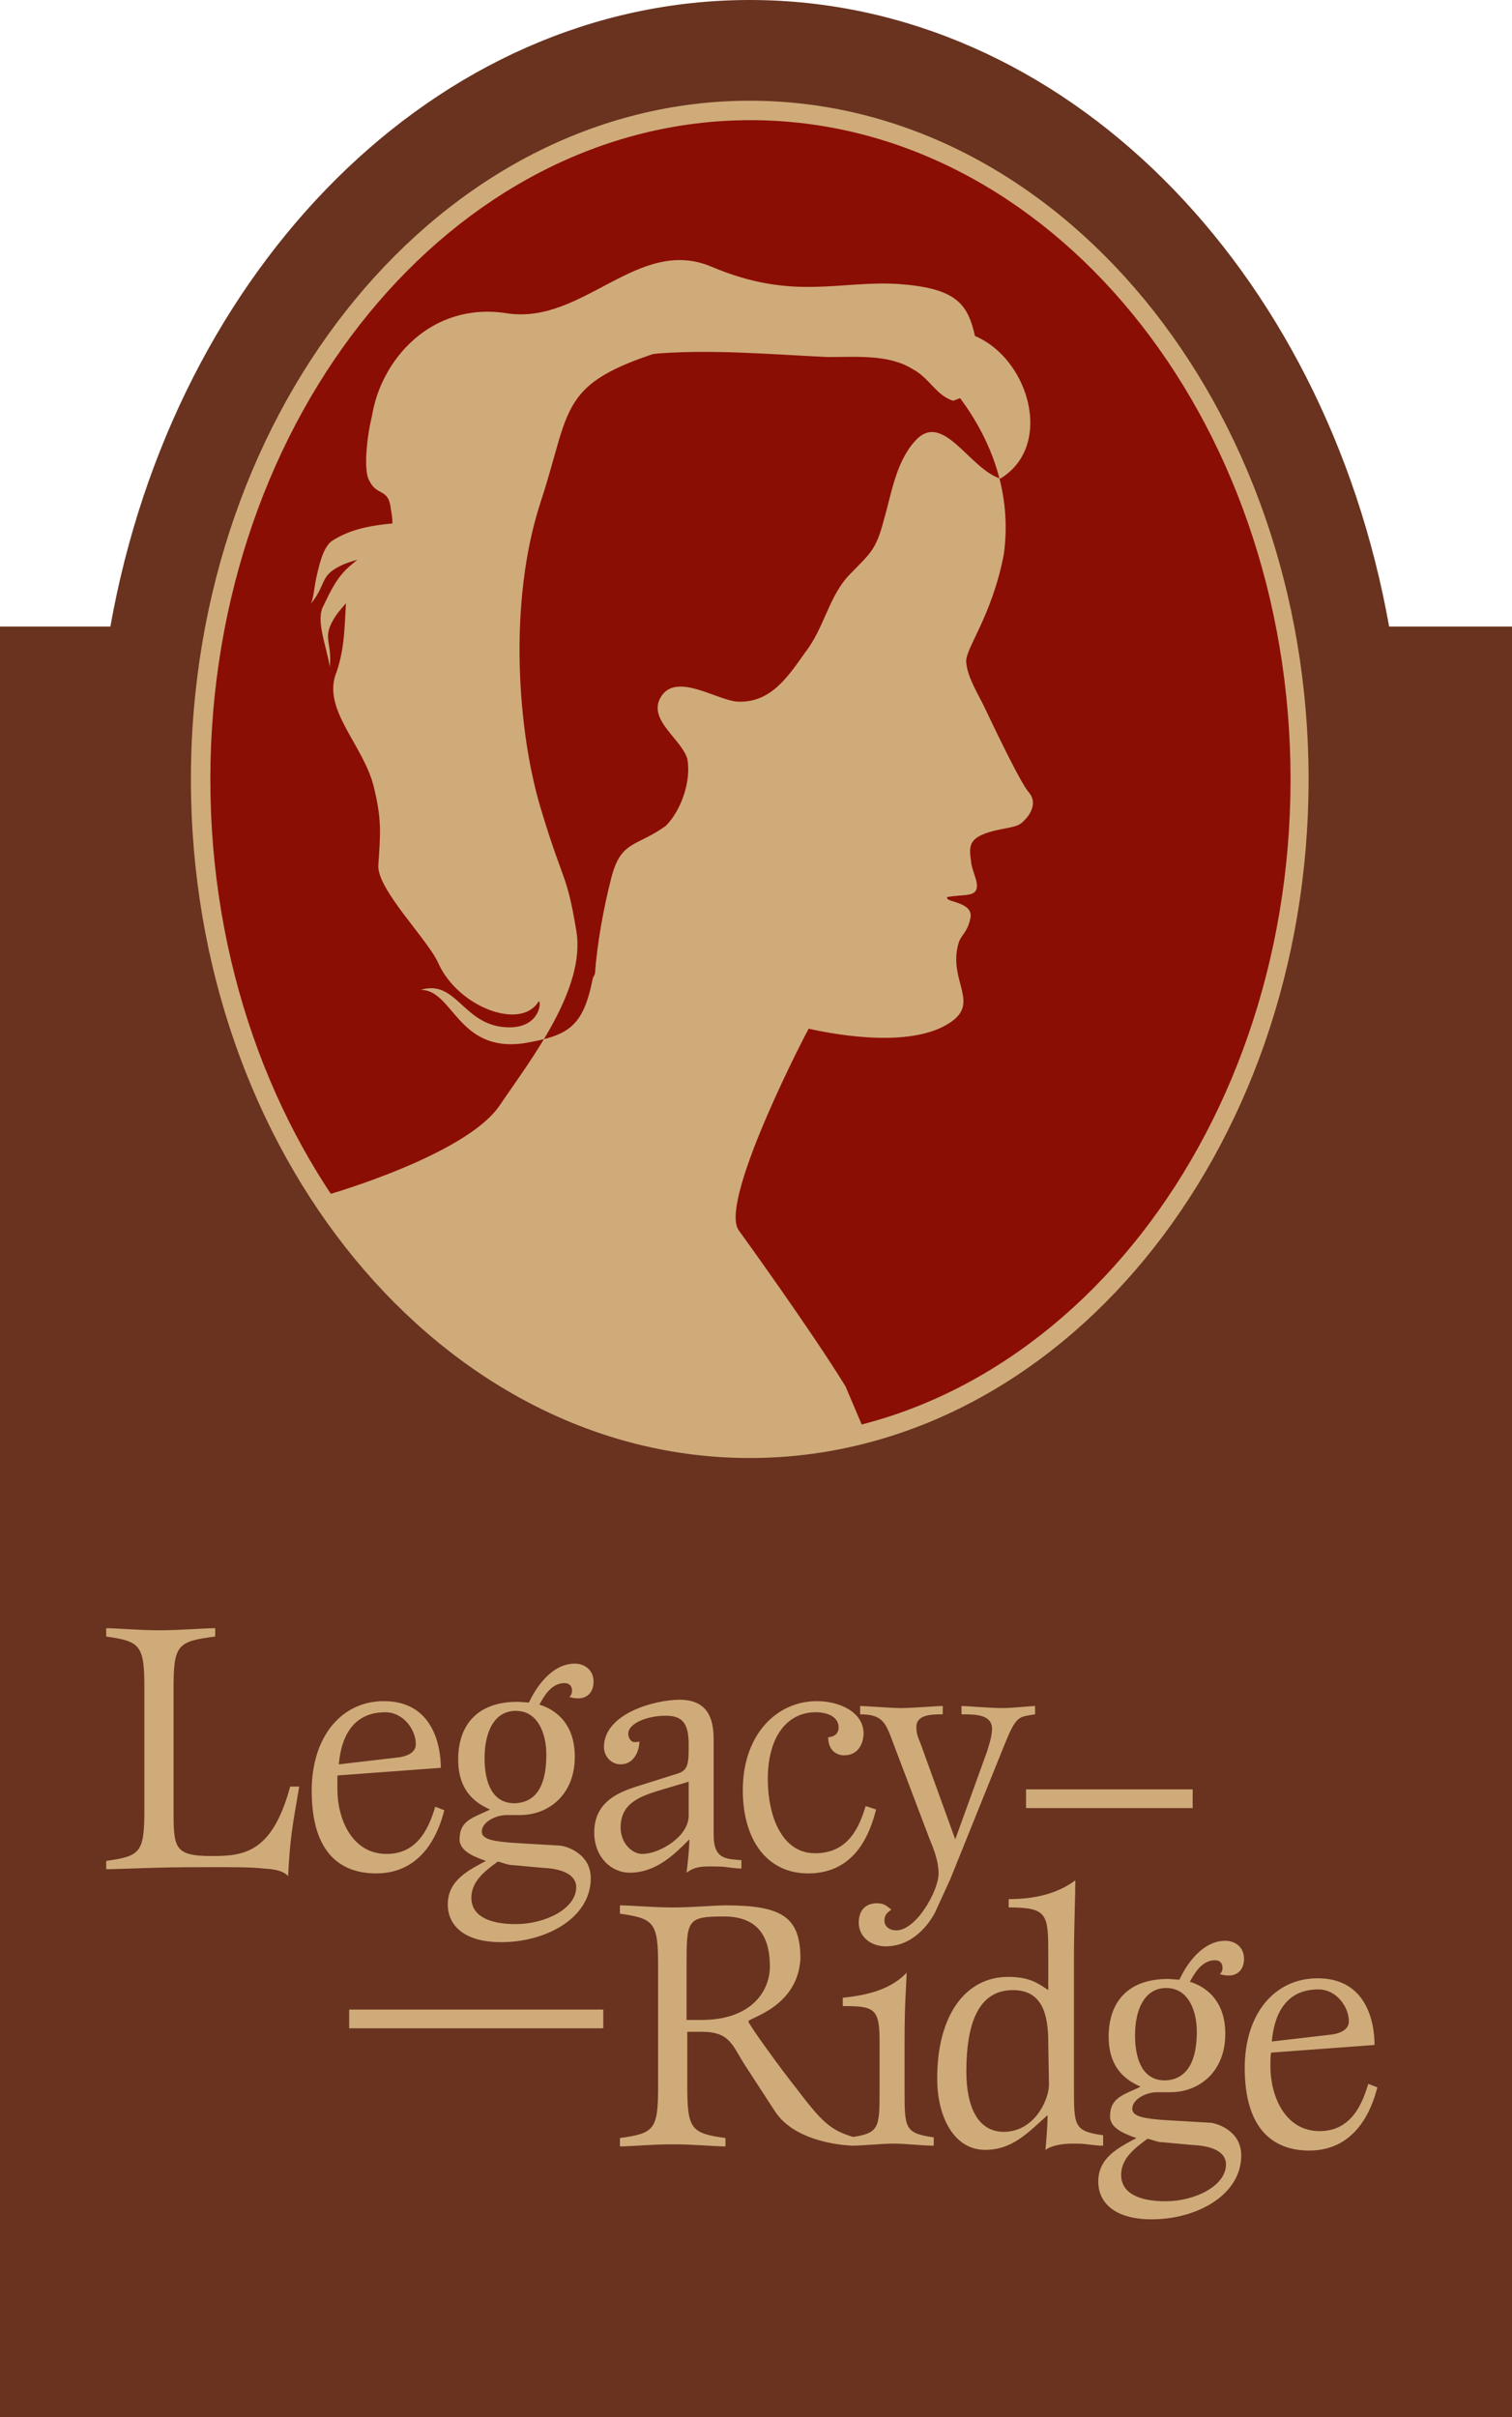
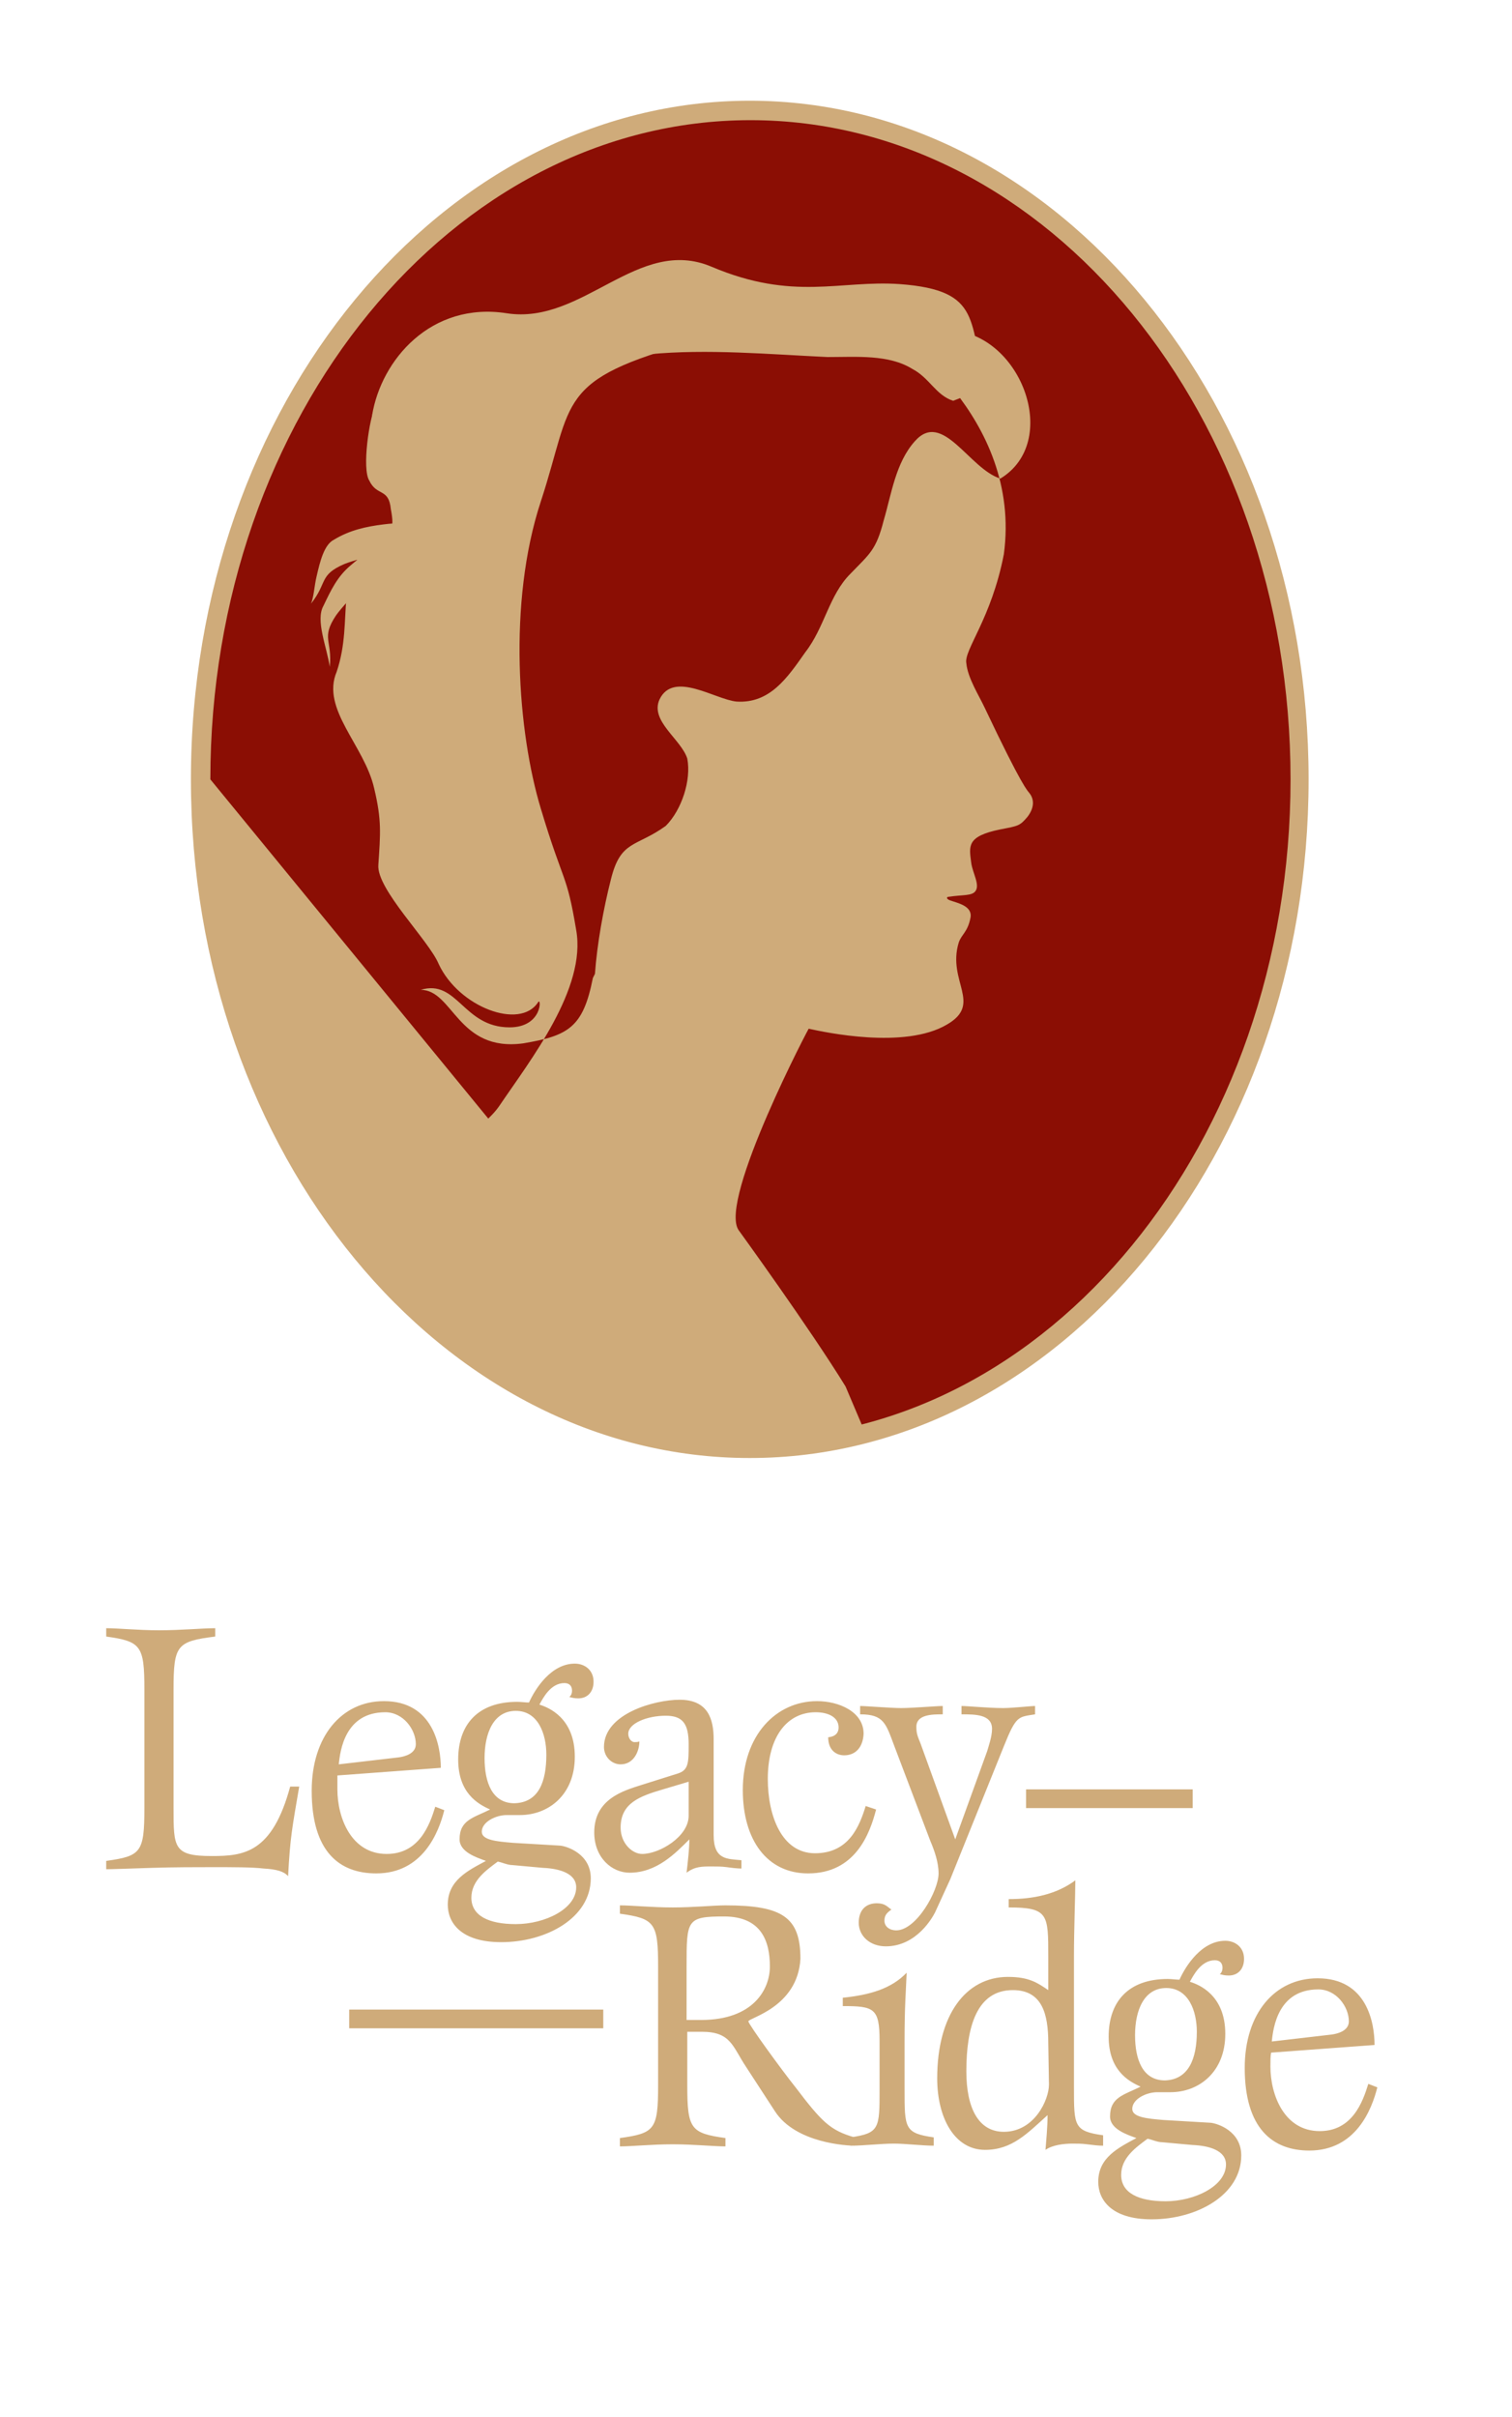
<svg xmlns="http://www.w3.org/2000/svg" version="1.1" id="Layer_1" x="0px" y="0px" width="217.8px" height="348px" viewBox="0 0 217.8 348" style="enable-background:new 0 0 217.8 348;" xml:space="preserve">
  <style type="text/css">
	.st0{fill:#69331F;}
	.st1{fill:#8B0E04;}
	.st2{fill:#CFAB7A;}
</style>
-   <path class="st0" d="M200.1,90.2C190.9,38.6,153.2,0,108,0S25.1,38.6,15.9,90.2H0V348h217.8V90.2H200.1z" />
  <ellipse class="st1" cx="108.1" cy="112.2" rx="79.2" ry="96.3" />
-   <path class="st2" d="M27.5,112.2c0,53.8,36.1,97.7,80.5,97.7s80.5-43.8,80.5-97.7c0-53.8-36.1-97.7-80.5-97.7  C63.7,14.5,27.5,58.3,27.5,112.2L27.5,112.2z M30.3,112.2c0-52.3,34.9-94.9,77.8-94.9s77.8,42.6,77.8,94.9s-34.9,94.9-77.8,94.9  S30.3,164.5,30.3,112.2z M121.8,199.6c-5.1-8.3-15.4-22.5-15.4-22.5c-3-4.3,10.7-30.3,10.1-29c2.3,0.5,13.8,3,19.9-0.6  c5.2-3,0-6.2,1.7-11.8c0.4-1.2,1.3-1.5,1.7-3.6c0.3-1.7-1.9-2.1-3-2.5c-0.5-0.2-0.5-0.5-0.1-0.5c1.9-0.3,3.3-0.1,3.8-0.8  c0.7-0.9-0.4-2.6-0.6-4.1c-0.3-2.4-0.7-3.8,4.2-4.8c2.6-0.5,2.8-0.5,3.9-1.8c1-1.3,1-2.5,0.3-3.4c-0.3-0.4-1-0.8-6.5-12.4  c-0.8-1.7-2.4-4.2-2.6-6.3c-0.4-1.9,3.6-6.4,5.4-15.7c2.7-19.9-16.2-32.1-16.2-32.1s-8.3-4-28.4,1.5s-17.3,8.4-22.1,23  c-4.8,14.6-3.3,33.3,0,44.2c3.3,11,3.7,9.1,5.1,17.5c1.5,8.4-6.6,18.7-11,25.2c-4.8,7.2-24.8,12.9-24.8,12.9s21.1,45.2,77.7,34.9  L121.8,199.6L121.8,199.6z M85.4,140.8c-1.4,7.1-3.5,8.3-10,9.4c-9.5,1.3-10.1-7.7-14.8-7.7c5.3-1.6,6.1,5.4,12.8,5.4  c4.8,0,4.6-4.5,4.1-3.6c-2.6,4-11.4,0.7-14.3-5.5c-1.4-3.4-9-10.8-8.7-14.3c0.3-4.5,0.5-6.4-0.6-11c-1.4-6.2-7.7-11.4-5.4-16.8  c2.6-7.7-0.8-14.1,5.8-19.2c2-1.4,2.6-1,2-4.2c-0.3-3.1-2-1.8-3.1-4.1c-1.1-1.7,0-9.1,0.9-10.8c3.1-6.8,25.4-11,32.3-11.6  c10.4-0.9,21.7-4.5,31.9-2.1c7.1,1.4,12.2,2.3,19.1,2.9c9.8,0.9,15.4,16,6.7,21.3c-4.5-1.4-8.3-9.9-12.3-5.4  c-2.8,3.1-3.4,7.7-4.5,11.4c-1.1,4.3-2,4.8-4.8,7.7c-3.1,3.1-3.7,7.7-6.5,11.3c-2.6,3.7-5.1,7.4-9.9,7.1c-3.1-0.3-9.1-4.5-11.1-0.3  c-1.4,3.1,3.1,5.7,4,8.5c0.6,3.1-0.8,7.4-3.1,9.7c-4.3,3.1-6.5,2-7.9,7.7c-1.1,4.3-2,9.4-2.3,13.6" />
+   <path class="st2" d="M27.5,112.2c0,53.8,36.1,97.7,80.5,97.7s80.5-43.8,80.5-97.7c0-53.8-36.1-97.7-80.5-97.7  C63.7,14.5,27.5,58.3,27.5,112.2L27.5,112.2z M30.3,112.2c0-52.3,34.9-94.9,77.8-94.9s77.8,42.6,77.8,94.9s-34.9,94.9-77.8,94.9  z M121.8,199.6c-5.1-8.3-15.4-22.5-15.4-22.5c-3-4.3,10.7-30.3,10.1-29c2.3,0.5,13.8,3,19.9-0.6  c5.2-3,0-6.2,1.7-11.8c0.4-1.2,1.3-1.5,1.7-3.6c0.3-1.7-1.9-2.1-3-2.5c-0.5-0.2-0.5-0.5-0.1-0.5c1.9-0.3,3.3-0.1,3.8-0.8  c0.7-0.9-0.4-2.6-0.6-4.1c-0.3-2.4-0.7-3.8,4.2-4.8c2.6-0.5,2.8-0.5,3.9-1.8c1-1.3,1-2.5,0.3-3.4c-0.3-0.4-1-0.8-6.5-12.4  c-0.8-1.7-2.4-4.2-2.6-6.3c-0.4-1.9,3.6-6.4,5.4-15.7c2.7-19.9-16.2-32.1-16.2-32.1s-8.3-4-28.4,1.5s-17.3,8.4-22.1,23  c-4.8,14.6-3.3,33.3,0,44.2c3.3,11,3.7,9.1,5.1,17.5c1.5,8.4-6.6,18.7-11,25.2c-4.8,7.2-24.8,12.9-24.8,12.9s21.1,45.2,77.7,34.9  L121.8,199.6L121.8,199.6z M85.4,140.8c-1.4,7.1-3.5,8.3-10,9.4c-9.5,1.3-10.1-7.7-14.8-7.7c5.3-1.6,6.1,5.4,12.8,5.4  c4.8,0,4.6-4.5,4.1-3.6c-2.6,4-11.4,0.7-14.3-5.5c-1.4-3.4-9-10.8-8.7-14.3c0.3-4.5,0.5-6.4-0.6-11c-1.4-6.2-7.7-11.4-5.4-16.8  c2.6-7.7-0.8-14.1,5.8-19.2c2-1.4,2.6-1,2-4.2c-0.3-3.1-2-1.8-3.1-4.1c-1.1-1.7,0-9.1,0.9-10.8c3.1-6.8,25.4-11,32.3-11.6  c10.4-0.9,21.7-4.5,31.9-2.1c7.1,1.4,12.2,2.3,19.1,2.9c9.8,0.9,15.4,16,6.7,21.3c-4.5-1.4-8.3-9.9-12.3-5.4  c-2.8,3.1-3.4,7.7-4.5,11.4c-1.1,4.3-2,4.8-4.8,7.7c-3.1,3.1-3.7,7.7-6.5,11.3c-2.6,3.7-5.1,7.4-9.9,7.1c-3.1-0.3-9.1-4.5-11.1-0.3  c-1.4,3.1,3.1,5.7,4,8.5c0.6,3.1-0.8,7.4-3.1,9.7c-4.3,3.1-6.5,2-7.9,7.7c-1.1,4.3-2,9.4-2.3,13.6" />
  <path class="st2" d="M68.2,78.2c-6.7-5.6-14.8,0.7-17.7,3.2c-1.9,1.6-2.8,3.5-3.9,5.8c-1.2,2.1,0.5,6,0.9,8.8  c0.4-3.8-1.3-4.1,0.9-7.4c1.4-2,7.1-7.8,9.6-8.9c2.6-1.2,5.8,0.6,8.4-1L68.2,78.2z M71.8,83.1c-2.6-8.3-12.9-8.1-16.6-7.6  c-2.4,0.3-4.8,0.8-7.1,2.2c-1.4,0.7-2,3.1-2.5,5.3c-0.3,1.2-0.4,3-0.8,3.9c2.4-3,1.1-4.1,4.8-5.7c2.2-0.9,10.2-2.8,12.8-2.3  c2.8,0.4,4.6,3.6,7.6,3.7L71.8,83.1z M142.2,55.8c-2.9-9.3-0.4-14-12.6-14.9c-8.6-0.6-15.3,2.5-27.1-2.5C91.9,33.9,84,46.8,73,45.1  c-10.9-1.7-18.1,6.7-19.4,14.7c3.8,2.1,8.8-1.7,13-2.5c8.8-2.5,18.1-5.5,26.9-6.3c8.4-0.8,17.2,0,25.7,0.4c4.2,0,8.8-0.4,12.2,1.7  c2.5,1.3,3.4,3.8,5.9,4.6L142.2,55.8L142.2,55.8z M43.1,257.2c-1,5.9-1.3,7.2-1.6,12.9c-0.6-0.7-1.7-1-3.5-1.1  c-1.7-0.2-4.2-0.2-7.5-0.2c-2,0-5.5,0-8.6,0.1c-3.1,0.1-5.9,0.2-6.6,0.2v-1.2c5-0.7,5.5-1.2,5.5-7.6v-17.1c0-6.3-0.5-6.9-5.5-7.6  v-1.2c1.7,0,4.6,0.3,7.6,0.3c3.2,0,6.3-0.3,8.1-0.3v1.2c-5.5,0.7-6,1.2-6,7.6v17.1c0,5.7,0,6.9,5.5,6.9c4.6,0,8.7-0.4,11.3-10H43.1z   M64,260.6c-0.8,3.2-3.1,9.1-9.8,9.1c-5.3,0-9.3-3.1-9.3-11.9c0-7.8,4.3-12.9,10.4-12.9c7.1,0,8.2,6.5,8.2,9.6l-14.9,1.1v2  c0,4.1,2,9.3,7.1,9.3c4.7,0,6.2-4.2,7-6.8L64,260.6L64,260.6z M57.4,253c0.8-0.1,2.5-0.5,2.5-1.9c0-2.1-1.8-4.6-4.4-4.6  c-5.8,0-6.5,5.5-6.7,7.5L57.4,253L57.4,253z M80.7,265.7c1,0.1,4.4,1.2,4.4,4.7c0,5.7-6.4,9.2-12.9,9.2c-5.8,0-7.7-2.8-7.7-5.4  c0-3.5,2.9-4.9,5.5-6.3c-1.4-0.5-3.8-1.3-3.8-3.1c0-2.8,2-3.1,4.4-4.3c-1.8-0.8-4.6-2.4-4.6-7.2c0-5.1,2.9-8.3,8.5-8.3  c0.6,0,1.2,0.1,1.7,0.1c0.9-2,3.2-5.6,6.6-5.6c1.4,0,2.7,0.9,2.7,2.6c0,1.5-0.9,2.4-2.2,2.4c-0.6,0-0.9-0.1-1.3-0.2  c0.3-0.2,0.4-0.6,0.4-0.9c0-0.6-0.3-1.1-1.1-1.1c-2,0-3.1,2.2-3.6,3.1c1.3,0.4,5.1,1.9,5.1,7.5c0,5.5-3.8,8.4-7.9,8.4H73  c-1.6,0-3.6,1-3.6,2.4c0,1.2,2.1,1.4,4.5,1.6L80.7,265.7L80.7,265.7z M73.8,268.5c-0.7,0-1.5-0.4-2.1-0.5c-1.6,1.2-3.8,2.7-3.8,5.2  c0,2.6,2.5,3.8,6.4,3.8c4.2,0,8.7-2.2,8.7-5.3c0-2-2.4-2.7-4.8-2.8L73.8,268.5L73.8,268.5z M78.7,252.6c0-3-1.2-6.3-4.4-6.3  s-4.5,3.2-4.5,6.8c0,3.5,1.1,6.5,4.3,6.5C77.6,259.5,78.7,256.5,78.7,252.6z M106.9,269c-0.7,0-1.5-0.1-2.2-0.2  c-0.7-0.1-1.5-0.1-2.2-0.1c-1.4,0-2.4,0-3.6,0.9c0.2-1.7,0.4-3.5,0.4-4.8c-2,2-4.7,4.8-8.6,4.8c-2.6,0-5.1-2.2-5.1-5.8  c0-4.8,4.2-6,6.7-6.8l5.4-1.7c1.5-0.5,1.5-1.6,1.5-4.2c0-3-0.9-4.1-3.3-4.1c-2.7,0-5.4,1.1-5.4,2.6c0,0.6,0.4,1.2,0.9,1.2  c0.2,0,0.5,0,0.7-0.1c0,1.4-0.8,3.3-2.7,3.3c-1.3,0-2.4-1.1-2.4-2.5c0-4.8,7.3-6.8,10.9-6.8c4.1,0,4.9,2.8,4.9,5.7v13.8  c0,3.6,2,3.4,4,3.6v1.2H106.9z M95.5,257.6c-3.4,1-6.1,2-6.1,5.5c0,2.3,1.7,3.8,3.1,3.8c2.5,0,6.7-2.5,6.7-5.5v-4.9L95.5,257.6z   M126.2,260.5c-0.9,3.5-3,9.2-9.8,9.2c-5.9,0-9.4-4.8-9.4-12c0-7.9,4.8-12.8,10.7-12.8c3.1,0,6.7,1.5,6.7,4.7  c-0.1,2-1.2,3.1-2.8,3.1c-1.1,0-2.3-0.7-2.3-2.6c1.1-0.1,1.5-0.7,1.5-1.4c0-1.5-1.5-2.2-3.3-2.2c-4.1,0-6.9,3.5-6.9,9.6  c0,5.3,2,10.7,6.8,10.7c4.9,0,6.4-3.9,7.3-6.8L126.2,260.5L126.2,260.5z M134.7,275.3c-0.3,0.6-2.6,4.9-7.1,4.9  c-2.3,0-3.9-1.5-3.9-3.4c0-1.9,1.1-2.8,2.6-2.8c1.2,0,1.5,0.5,2.1,0.9c-0.5,0.4-1,0.7-1,1.6c0,0.9,0.8,1.4,1.7,1.4  c2.9,0,6.1-5.7,6.1-8.2c0-1.6-0.6-3.3-1.2-4.7l-5.2-13.7c-1.2-3.2-1.5-4.5-4.9-4.5v-1.2c0.8,0,4.5,0.3,5.9,0.3c1.6,0,5.1-0.3,6-0.3  v1.2c-1.5,0-3.8,0-3.8,1.8c0,1,0.2,1.4,0.6,2.4l5,13.8l4.6-12.7c0.2-0.7,0.7-2.1,0.7-3.2c0-2.1-2.4-2.1-4.4-2.1v-1.2  c0.9,0,3.9,0.3,6,0.3c1.3,0,4-0.3,4.6-0.3v1.2c-2.4,0.4-2.7,0.1-4.5,4.6l-7.7,19.1L134.7,275.3L134.7,275.3z M123.1,308.9  c-0.9,0-8.5-0.3-11.5-5l-4.1-6.3c-2-3-2.2-5.1-6.4-5.1H99v7.7c0,6.3,0.5,6.9,5.5,7.6v1.2c-1.7,0-4.6-0.3-7.6-0.3S91,309,89.3,309  v-1.2c5-0.7,5.5-1.2,5.5-7.6v-17.1c0-6.3-0.5-6.9-5.5-7.6v-1.2c1.7,0,4.6,0.3,7.6,0.3s5.9-0.3,7.6-0.3c8.2,0,10.8,1.7,10.8,7.7  c-0.4,7-7.5,8.5-7.5,9c0,0.4,4.8,7,6.8,9.5c3.8,5,5,6.2,8.5,7.2L123.1,308.9L123.1,308.9z M101,290.8c7.5,0,9.9-4.4,9.9-7.7  c0-3.6-1.2-7.2-6.6-7.2s-5.4,0.5-5.4,7.2v7.7H101z M134.7,308.9c-2,0-4.2-0.3-5.9-0.3c-2,0-4.3,0.3-6.3,0.3v-1.2  c4.2-0.6,4.2-1.3,4.2-6.9v-7c0-4.7-0.8-5-5.3-5v-1.2c3.9-0.4,7-1.3,9.2-3.6c-0.1,2.7-0.3,4.7-0.3,9.8v7c0,5.6,0,6.3,4.2,6.9v1.2  H134.7z M158.9,308.9c-0.7,0-1.5-0.1-2.3-0.2c-0.7-0.1-1.4-0.1-2.1-0.1c-1.3,0-2.9,0.2-3.9,0.9c0.1-1.3,0.3-3.3,0.3-5  c-2.9,2.6-5.1,5-9,5c-4.4,0-6.9-4.6-6.9-10.3c0-9.1,4.1-14.6,10.2-14.6c3.1,0,4.3,0.9,5.8,1.9v-4.9c0-6,0-7-5.7-7v-1.2  c3.6,0,6.9-0.7,9.6-2.7c0,1.8-0.2,7.4-0.2,10.8v19c0,5.6,0,6.3,4.2,6.9V308.9L158.9,308.9z M151,294.1c0-4.2-0.9-7.6-5.1-7.6  c-5.2,0-6.7,5.3-6.7,11.7c0,5.2,1.7,8.7,5.4,8.7c4.4,0,6.5-4.6,6.5-6.8L151,294.1L151,294.1z M174.4,305.6c1,0.1,4.4,1.2,4.4,4.7  c0,5.7-6.4,9.2-12.9,9.2c-5.8,0-7.7-2.8-7.7-5.4c0-3.5,2.9-4.9,5.5-6.3c-1.4-0.5-3.8-1.3-3.8-3.1c0-2.8,2-3.1,4.4-4.3  c-1.8-0.8-4.6-2.4-4.6-7.2c0-5.1,2.9-8.3,8.5-8.3c0.6,0,1.2,0.1,1.7,0.1c0.9-2,3.2-5.6,6.6-5.6c1.4,0,2.7,0.9,2.7,2.6  c0,1.5-0.9,2.4-2.2,2.4c-0.6,0-0.9-0.1-1.3-0.2c0.3-0.2,0.4-0.6,0.4-0.9c0-0.6-0.3-1.1-1.1-1.1c-2,0-3.1,2.2-3.6,3.1  c1.3,0.4,5.1,1.9,5.1,7.5c0,5.5-3.8,8.4-7.9,8.4h-1.9c-1.6,0-3.6,1-3.6,2.4c0,1.2,2.1,1.4,4.5,1.6L174.4,305.6L174.4,305.6z   M167.4,308.4c-0.7,0-1.5-0.4-2.1-0.5c-1.6,1.2-3.8,2.7-3.8,5.2c0,2.6,2.5,3.8,6.4,3.8c4.2,0,8.7-2.2,8.7-5.3c0-2-2.4-2.7-4.8-2.8  L167.4,308.4L167.4,308.4z M172.4,292.5c0-3-1.2-6.3-4.4-6.3s-4.5,3.2-4.5,6.8c0,3.5,1.1,6.5,4.3,6.5  C171.2,299.4,172.4,296.4,172.4,292.5z M198.4,300.5c-0.8,3.2-3.1,9.1-9.8,9.1c-5.3,0-9.3-3.2-9.3-11.9c0-7.8,4.3-12.9,10.5-12.9  c7.1,0,8.2,6.4,8.2,9.6l-14.9,1.1c-0.1,0.5-0.1,1.2-0.1,2c0,4.1,2,9.3,7.1,9.3c4.7,0,6.2-4.2,7-6.8L198.4,300.5L198.4,300.5z   M191.8,292.9c0.8-0.1,2.5-0.5,2.5-1.9c0-2.1-1.8-4.6-4.4-4.6c-5.8,0-6.5,5.5-6.7,7.5L191.8,292.9z M50.3,289.3h36.6v2.7H50.3V289.3  z M147.8,257.6h24v2.7h-24V257.6z" />
</svg>